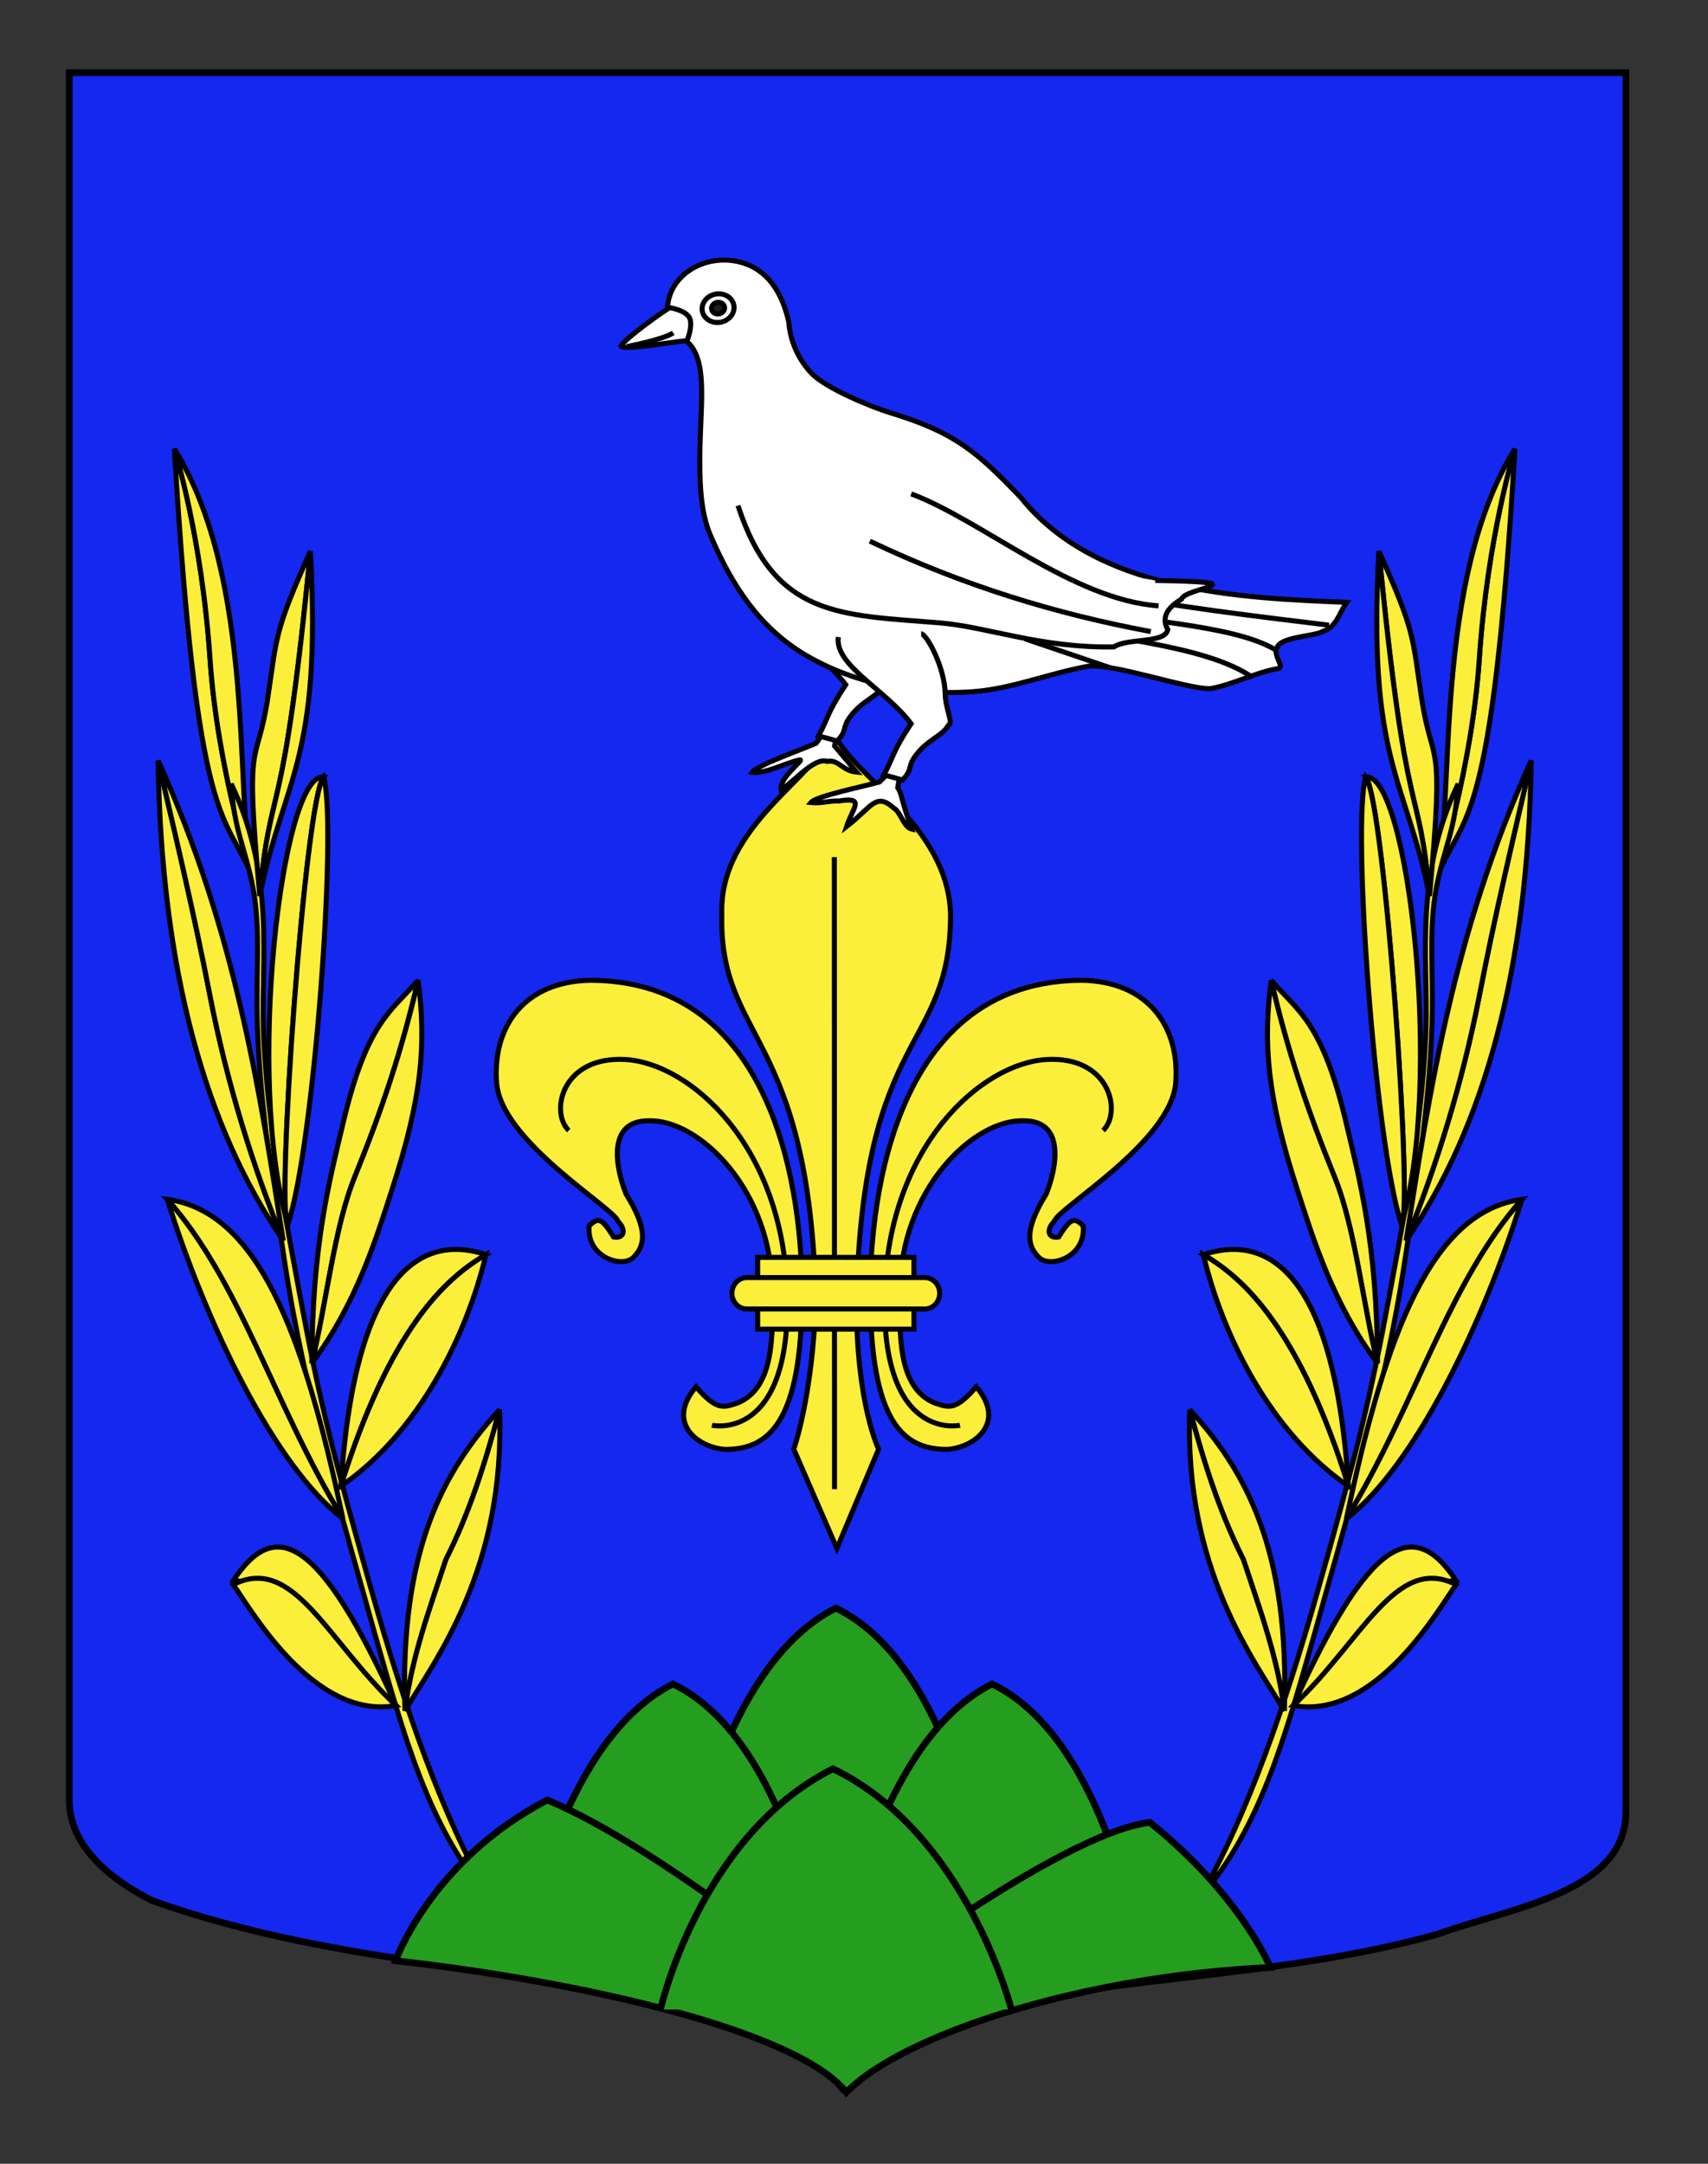
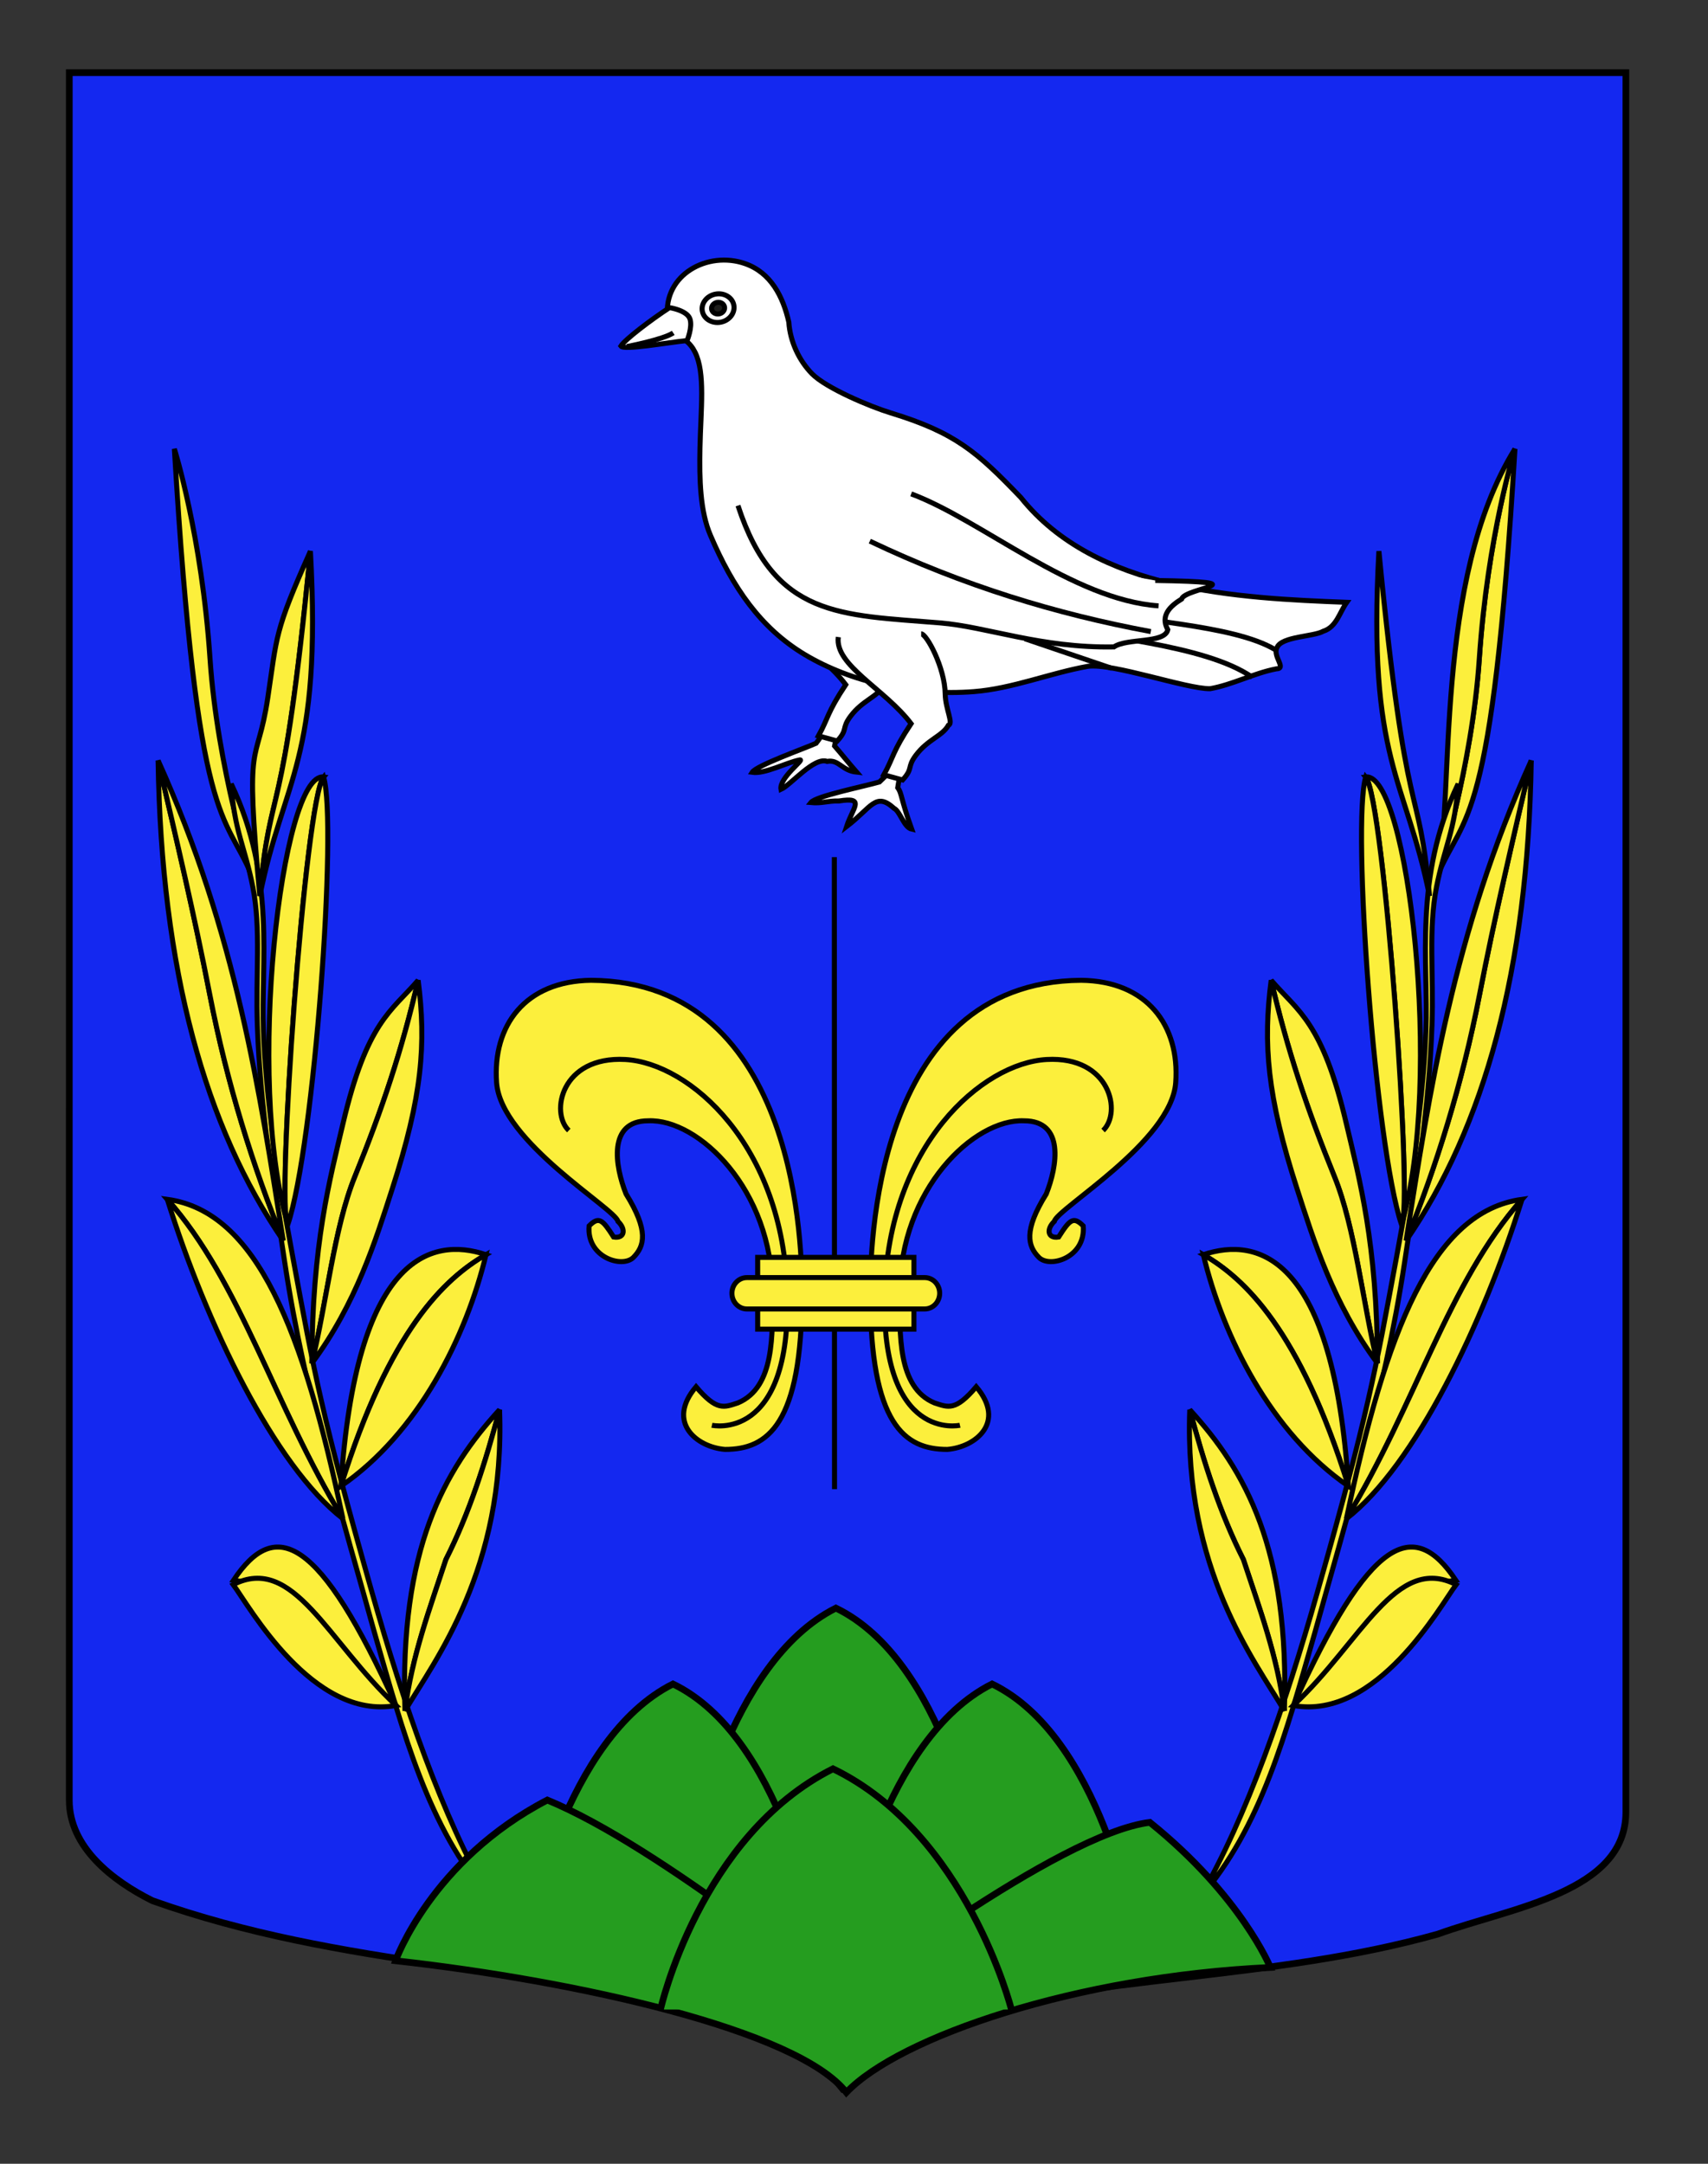
<svg xmlns="http://www.w3.org/2000/svg" version="1.1" id="Autre_blason_Dardel3_xA0_Image_1_" x="0px" y="0px" width="255.119px" height="323.148px" viewBox="0 0 255.119 323.148" enable-background="new 0 0 255.119 323.148" xml:space="preserve">
  <rect x="0" y="0" width="255.119" height="323.148" fill="#333333" stroke="none" />
  <path id="Contour_blason" fill="#1428F0" stroke="#000000" d="M10.351,10.857c78,0,154.501,0,232.501,0  c0,135.583,0,149.083,0,259.749c0,12.043-17.098,14.25-28.1,18.25c-25,7-51,6-76,13c-5,2-9,6-12.997,10c-4-5-9-9-15-11  c-30-7-60-7-88-17c-6-3-12.406-8-12.406-15C10.351,245.315,10.351,147.232,10.351,10.857z" />
  <g id="Rameau">
    <g id="g24459_1_">
      <path id="path23486_1_" fill="#FCEF3C" stroke="#000000" stroke-width="0.75" d="M37.587,130.72c0,0-5.128-16.092-6.216-32.328    C30.139,80,26.044,67.035,26.044,67.035C29.469,124.367,33.603,121.163,37.587,130.72z" />
-       <path id="path23488_1_" fill="#FCEF3C" stroke="#000000" stroke-width="0.75" d="M37.587,130.72c0,0-5.128-16.092-6.216-32.328    C30.139,80,26.044,67.035,26.044,67.035C38.23,86.646,35.071,118.948,37.587,130.72z" />
    </g>
    <path id="path13722_1_" fill="#FCEF3C" stroke="#000000" stroke-width="0.75" d="M55.56,237.804   c-7.579-26.697-8.621-32.803-11.82-50.027c-2.739-14.731-4.021-24.468-4.395-33.819c-0.404-10.104,1.911-22.805-4.81-36.894   c0.413,6.874,2.067,9.485,3.224,15.388c1.252,6.384,0.402,13.044,0.684,20.704c0.454,12.417,2.224,23.021,4.08,35.32   c3.031,20.078,8.955,39.154,13.379,55.24c4.328,15.063,8.063,29.278,17.225,39.725C66.088,271.356,60.373,254.771,55.56,237.804z" />
    <g id="g15670_1_" transform="translate(0.61,2.134)">
      <path id="path14693_1_" fill="#FCEF3C" stroke="#000000" stroke-width="0.75" d="M59.876,253.363    c-0.804-24.18,5.851-35.928,14.13-44.966c-2.089,7.867-4.524,15.488-8.009,22.382C63.609,238.066,60.928,245.147,59.876,253.363z" />
      <path id="path14695_1_" fill="#FCEF3C" stroke="#000000" stroke-width="0.75" d="M59.876,253.363    c4.43-7.473,15.024-21.132,14.13-44.966c-2.089,7.867-4.524,15.488-8.009,22.382C63.609,238.066,60.928,245.147,59.876,253.363z" />
    </g>
    <g id="g17618_1_">
      <path id="path15666_1_" fill="#FCEF3C" stroke="#000000" stroke-width="0.75" d="M59.154,254.708    c-11.438-25.26-17.994-28.136-24.274-18.71C44.748,237.46,48.938,245.166,59.154,254.708z" />
      <path id="path15668_1_" fill="#FCEF3C" stroke="#000000" stroke-width="0.75" d="M59.154,254.708    c-12.471,2.263-21.978-14.91-24.321-18.049C43.824,232.048,48.938,245.166,59.154,254.708z" />
    </g>
    <g id="g18595_1_" transform="translate(3.474,8.337)">
      <path id="path17622_1_" fill="#FCEF3C" stroke="#000000" stroke-width="0.75" d="M69.116,179.045    c-8.237-2.766-19.438,0.229-21.674,34.571C54.723,190.252,62.99,182.594,69.116,179.045z" />
      <path id="path17624_1_" fill="#FCEF3C" stroke="#000000" stroke-width="0.75" d="M69.116,179.045    c-2.927,12.194-10.075,26.61-21.674,34.571C54.723,190.252,62.99,182.594,69.116,179.045z" />
    </g>
    <g id="g19572_1_" transform="translate(-13.44,7.857)">
      <path id="path18599_1_" fill="#FCEF3C" stroke="#000000" stroke-width="0.75" d="M64.654,218.948    c-5.874-27.967-12.805-45.858-26.222-47.688C49.443,183.682,54.324,202.014,64.654,218.948z" />
      <path id="path18601_1_" fill="#FCEF3C" stroke="#000000" stroke-width="0.75" d="M64.654,218.948    c-10.222-7.896-20.444-29.149-26.222-47.688C49.443,183.682,54.324,202.014,64.654,218.948z" />
    </g>
    <g id="g20549_1_" transform="translate(1.128,5.357)">
      <path id="path19576_1_" fill="#FCEF3C" stroke="#000000" stroke-width="0.75" d="M61.329,141.038    c-2.396,10.397-5.38,19.302-9.454,29.34c-3.096,7.627-4.218,18.871-6.428,27.873c0.057-17.881,2.71-27.528,4.65-35.783    C53.678,147.237,57.315,145.703,61.329,141.038z" />
      <path id="path19578_1_" fill="#FCEF3C" stroke="#000000" stroke-width="0.75" d="M61.329,141.038    c-2.396,10.397-5.38,19.302-9.454,29.34c-3.096,7.627-4.218,18.871-6.428,27.873c6.635-8.915,9.567-18.48,12.001-26.016    C61.961,158.292,62.544,150.509,61.329,141.038z" />
    </g>
    <g id="g21526_1_" transform="translate(-2.668,0.243)">
      <path id="path20553_1_" fill="#FCEF3C" stroke="#000000" stroke-width="0.75" d="M44.972,185.038    c-11.634-16.927-18.218-40.376-18.69-71.705c2.85,12.264,5.425,23.128,7.728,34.994C36.588,161.607,40.53,174.205,44.972,185.038z    " />
      <path id="path20555_1_" fill="#FCEF3C" stroke="#000000" stroke-width="0.75" d="M44.972,185.038    c-3.503-22.077-6.969-45.828-18.69-71.705c2.85,12.264,5.425,23.128,7.728,34.994C36.588,161.607,40.53,174.205,44.972,185.038z" />
    </g>
    <g id="g22505_1_" transform="translate(0.61,-0.305)">
      <path id="path21532_1_" fill="#FCEF3C" stroke="#000000" stroke-width="0.75" d="M42.383,183.179    c-1.795-2.086,2.578-63.5,5.343-66.833C41.45,115.549,36.044,161.73,42.383,183.179z" />
      <path id="path21534_1_" fill="#FCEF3C" stroke="#000000" stroke-width="0.75" d="M42.383,183.179    c-1.795-2.086,2.578-63.5,5.343-66.833C49.809,123.366,46.333,171.357,42.383,183.179z" />
    </g>
    <g id="g23482_1_" transform="translate(0.305,1.829)">
      <path id="path22509_1_" fill="#FCEF3C" stroke="#000000" stroke-width="0.75" d="M38.503,131.974    c1.623-18.042,3.388-8.606,7.558-51.486c-5.421,12.117-4.972,12.646-6.37,21.914C38.051,113.265,36.195,107.034,38.503,131.974z" />
      <path id="path22511_1_" fill="#FCEF3C" stroke="#000000" stroke-width="0.75" d="M38.503,131.974    c1.623-18.042,3.388-8.606,7.558-51.486C47.787,111.944,42.023,114.378,38.503,131.974z" />
    </g>
  </g>
  <g id="Rameau_1_">
    <g id="g24459_2_">
      <path id="path23486_2_" fill="#FCEF3C" stroke="#000000" stroke-width="0.75" d="M226.284,67.035c0,0-4.096,12.965-5.327,31.356    c-1.088,16.236-6.216,32.328-6.216,32.328C218.726,121.163,222.858,124.367,226.284,67.035z" />
      <path id="path23488_2_" fill="#FCEF3C" stroke="#000000" stroke-width="0.75" d="M226.284,67.035c0,0-4.096,12.965-5.327,31.356    c-1.088,16.236-6.216,32.328-6.216,32.328C217.257,118.948,214.097,86.646,226.284,67.035z" />
    </g>
    <path id="path13722_2_" fill="#FCEF3C" stroke="#000000" stroke-width="0.75" d="M179.201,283.44   c9.161-10.445,12.897-24.66,17.226-39.725c4.426-16.086,10.35-35.162,13.381-55.24c1.854-12.299,3.625-22.903,4.08-35.32   c0.28-7.66-0.57-14.32,0.684-20.704c1.156-5.901,2.81-8.514,3.223-15.388c-6.721,14.089-4.404,26.789-4.811,36.894   c-0.373,9.352-1.655,19.087-4.395,33.819c-3.199,17.226-4.24,23.33-11.82,50.027C191.955,254.771,186.239,271.356,179.201,283.44z" />
    <g id="g15670_2_" transform="translate(0.61,2.134)">
      <path id="path14693_2_" fill="#FCEF3C" stroke="#000000" stroke-width="0.75" d="M185.111,230.779    c-3.485-6.894-5.921-14.515-8.009-22.382c8.279,9.038,14.933,20.786,14.129,44.966    C190.18,245.147,187.499,238.066,185.111,230.779z" />
      <path id="path14695_2_" fill="#FCEF3C" stroke="#000000" stroke-width="0.75" d="M185.111,230.779    c-3.485-6.894-5.921-14.515-8.009-22.382c-0.895,23.834,9.699,37.493,14.129,44.966    C190.18,245.147,187.499,238.066,185.111,230.779z" />
    </g>
    <g id="g17618_2_">
      <path id="path15666_2_" fill="#FCEF3C" stroke="#000000" stroke-width="0.75" d="M217.449,235.998    c-6.28-9.426-12.837-6.549-24.275,18.71C203.39,245.166,207.581,237.46,217.449,235.998z" />
      <path id="path15668_2_" fill="#FCEF3C" stroke="#000000" stroke-width="0.75" d="M217.495,236.659    c-2.344,3.139-11.852,20.312-24.321,18.049C203.39,245.166,208.503,232.048,217.495,236.659z" />
    </g>
    <g id="g18595_2_" transform="translate(3.474,8.337)">
      <path id="path17622_2_" fill="#FCEF3C" stroke="#000000" stroke-width="0.75" d="M197.937,213.616    c-2.235-34.343-13.436-37.337-21.674-34.571C182.39,182.594,190.657,190.252,197.937,213.616z" />
      <path id="path17624_2_" fill="#FCEF3C" stroke="#000000" stroke-width="0.75" d="M197.937,213.616    c-11.598-7.961-18.746-22.377-21.674-34.571C182.39,182.594,190.657,190.252,197.937,213.616z" />
    </g>
    <g id="g19572_2_" transform="translate(-13.44,7.857)">
      <path id="path18599_2_" fill="#FCEF3C" stroke="#000000" stroke-width="0.75" d="M240.776,171.259    c-13.418,1.83-20.349,19.723-26.222,47.688C224.884,202.014,229.765,183.682,240.776,171.259z" />
      <path id="path18601_2_" fill="#FCEF3C" stroke="#000000" stroke-width="0.75" d="M240.776,171.259    c-5.776,18.539-16,39.794-26.222,47.688C224.884,202.014,229.765,183.682,240.776,171.259z" />
    </g>
    <g id="g20549_2_" transform="translate(1.128,5.357)">
      <path id="path19576_2_" fill="#FCEF3C" stroke="#000000" stroke-width="0.75" d="M199.975,162.468    c1.939,8.255,4.594,17.902,4.649,35.783c-2.21-9.002-3.332-20.246-6.429-27.873c-4.073-10.038-7.059-18.942-9.453-29.34    C192.757,145.703,196.393,147.237,199.975,162.468z" />
      <path id="path19578_2_" fill="#FCEF3C" stroke="#000000" stroke-width="0.75" d="M192.624,172.236    c2.435,7.534,5.366,17.101,12.001,26.016c-2.21-9.002-3.332-20.246-6.428-27.873c-4.074-10.038-7.059-18.942-9.454-29.34    C187.527,150.509,188.111,158.292,192.624,172.236z" />
    </g>
    <g id="g21526_2_" transform="translate(-2.668,0.243)">
      <path id="path20553_2_" fill="#FCEF3C" stroke="#000000" stroke-width="0.75" d="M223.656,148.326    c2.303-11.866,4.877-22.729,7.729-34.994c-0.475,31.329-7.057,54.778-18.691,71.705    C217.135,174.205,221.076,161.607,223.656,148.326z" />
      <path id="path20555_2_" fill="#FCEF3C" stroke="#000000" stroke-width="0.75" d="M223.656,148.326    c2.303-11.866,4.877-22.729,7.729-34.994c-11.723,25.877-15.188,49.628-18.691,71.705    C217.135,174.205,221.076,161.607,223.656,148.326z" />
    </g>
    <g id="g22505_2_" transform="translate(0.61,-0.305)">
      <path id="path21532_2_" fill="#FCEF3C" stroke="#000000" stroke-width="0.75" d="M203.381,116.345    c2.767,3.333,7.14,64.748,5.344,66.833C215.065,161.73,209.658,115.549,203.381,116.345z" />
      <path id="path21534_2_" fill="#FCEF3C" stroke="#000000" stroke-width="0.75" d="M203.381,116.345    c2.767,3.333,7.14,64.748,5.344,66.833C204.775,171.357,201.299,123.366,203.381,116.345z" />
    </g>
    <g id="g23482_2_" transform="translate(0.305,1.829)">
-       <path id="path22509_2_" fill="#FCEF3C" stroke="#000000" stroke-width="0.75" d="M212.027,102.401    c-1.397-9.27-0.948-9.797-6.369-21.914c4.169,42.88,5.935,33.444,7.558,51.486C215.522,107.034,213.666,113.265,212.027,102.401z" />
      <path id="path22511_2_" fill="#FCEF3C" stroke="#000000" stroke-width="0.75" d="M205.658,80.487    c4.169,42.88,5.935,33.444,7.558,51.486C209.695,114.378,203.93,111.944,205.658,80.487z" />
    </g>
  </g>
  <path fill="#259D1F" stroke="#000000" d="M103.319,276.776c0,0,5.295-28.467,21.533-36.614c16.29,7.875,21.167,36.614,21.167,36.614  " />
  <path fill="#259D1F" stroke="#000000" d="M78.985,288.11c0,0,5.295-28.467,21.533-36.614c16.291,7.875,21.168,36.614,21.168,36.614" />
  <path fill="#259D1F" stroke="#000000" d="M126.652,288.11c0,0,5.292-28.467,21.531-36.614c16.291,7.875,21.168,36.614,21.168,36.614  " />
  <path fill="#259D1F" stroke="#000000" d="M126.42,312.494c-7.333-9.332-40.333-16.665-67.333-19.665c0,0,5.333-15,22.667-24  c17,7,44.333,29.665,44.333,29.665s31.999-24.665,45.665-26.331c13.666,11,18,21.666,18,21.666  C160.903,295.161,134.417,304.162,126.42,312.494z" />
  <path fill="#259D1F" stroke="#000000" d="M98.653,300.11c0,0,5.834-25.942,25.768-35.948c19.998,9.668,26.65,35.948,26.65,35.948" />
  <g>
    <g>
      <path id="path4230" fill="#FCEF3C" stroke="#000000" stroke-width="0.75" d="M119.794,193.06c0-5.605-0.219-46.49-31.514-46.657    c-9.812,0.117-14.73,6.739-14.105,15.292c0.644,8.826,17.737,18.815,18.126,20.71c1.229,1.17,1.012,2.617-0.646,2.335    c-1.655-2.601-2.195-3.12-3.662-1.659c-0.41,4.705,4.967,6.379,6.622,4.705c1.654-1.675,2.311-3.985-1.104-9.475    c-1.655-4.161-2.759-10.924,3.31-10.924c7.478-0.331,18.56,10.252,18.56,25.673c0,6.128,0.395,14.126-5.165,16.457    c-2.096,0.684-3.149,1.233-6.248-2.41c-4.519,5.311,0.109,9.026,4.328,9.357C114.629,216.464,119.794,212.823,119.794,193.06z" />
      <path id="path3470" fill="#FCEF3C" stroke="#000000" stroke-width="0.75" d="M129.992,193.06c0-5.605,0.216-46.49,31.514-46.657    c9.813,0.117,14.729,6.739,14.106,15.292c-0.646,8.826-17.739,18.815-18.129,20.71c-1.229,1.17-1.008,2.617,0.646,2.335    c1.657-2.601,2.197-3.12,3.666-1.659c0.409,4.705-4.968,6.379-6.622,4.705c-1.658-1.675-2.311-3.985,1.104-9.475    c1.654-4.161,2.759-10.924-3.311-10.924c-7.477-0.331-18.561,10.252-18.561,25.673c0,6.128-0.395,14.126,5.166,16.457    c2.096,0.684,3.148,1.233,6.246-2.41c4.521,5.311-0.109,9.026-4.325,9.357C135.158,216.464,129.992,212.823,129.992,193.06z" />
      <g id="g2416">
-         <path id="path3464" fill="#FCEF3C" stroke="#000000" stroke-width="0.75" d="M124.453,109.291     c-2.322,6.762-17.057,13.919-16.638,27.238c-0.419,19.124,13.012,17.229,14.057,57.53c-0.493,14.56-3.311,22.363-3.311,22.363     l6.444,14.824l6.229-14.824c0,0-3.37-6.763-3.308-22.363c1.044-40.824,14.054-36.848,14.054-57.53     C141.601,123.209,127.35,116.049,124.453,109.291z" />
        <path id="path5008" fill="#FCEF3C" stroke="#000000" stroke-width="0.75" d="M124.624,128.006     c0.027,94.395,0.027,94.395,0.027,94.395l0,0l0,0" />
      </g>
    </g>
    <g id="Sans_fond">
      <path id="path4996" fill="none" stroke="#000000" stroke-width="0.75" d="M84.96,168.836c-2.813-2.652-1.127-11.134,8.439-10.604    c9.563,0.53,23.629,12.726,24.191,34.999c0.562,22.276-11.253,19.626-11.253,19.626" />
      <path id="path4236" fill="none" stroke="#000000" stroke-width="0.75" d="M164.765,168.836c2.812-2.652,1.127-11.134-8.438-10.604    c-9.564,0.53-23.631,12.726-24.192,34.999c-0.563,22.276,11.251,19.626,11.251,19.626" />
    </g>
    <g id="Anneau">
      <path id="rect1932" fill="#FCEF3C" stroke="#000000" stroke-width="0.75" d="M113.171,187.784h23.338v10.72h-23.338V187.784z" />
      <path id="rect1930" fill="#FCEF3C" stroke="#000000" stroke-width="0.75" d="M111.559,190.803h26.563    c1.238,0,2.234,1.044,2.234,2.341s-0.996,2.344-2.234,2.344h-26.563c-1.237,0-2.234-1.047-2.234-2.344    C109.325,191.849,110.322,190.803,111.559,190.803z" />
    </g>
  </g>
  <g id="Colombe_1_">
    <path id="Patte_1_" fill="#FFFFFF" stroke="#000000" stroke-width="0.75" d="M127.206,101.074c-1.953,3.492-2.994,6.936-5.307,9.93   c-1.719,0.764-8.924,3.328-9.554,4.34c1.921,0.286,5.103-1.465,7.099-1.85c0.891-0.173-3.096,2.664-2.791,4.392   c1.472-0.659,4.979-4.91,6.893-4.172c1.768-0.331,2.164,1.377,4.412,1.607c-1.163-1.333-2.141-2.581-3.302-3.914   c0.702-4.138,2.649-4.781,5.433-7.606C128.513,102.772,128.435,102.502,127.206,101.074z" />
    <path id="Patte" fill="#FFFFFF" stroke="#000000" stroke-width="0.75" d="M134.229,111.614c-1.533,4.262,0.205,2.132-2.871,5.17   c-2.287,0.664-9.487,2.107-10.251,3.079c1.667,0.156,2.557-0.283,4.213-0.24c4.014-0.636,2.053,0.978,1.134,3.817   c3.779-2.901,4.333-5.212,7.097-2.711c0.89,0.424,1.464,2.847,2.628,3.107c-1.671-4.655-1.449-5.317-2.089-6.207   C134.839,112.741,135.957,113.005,134.229,111.614z" />
    <path id="Jambe_droite" fill="#FFFFFF" stroke="#000000" stroke-width="0.75" d="M127.833,88.843   c0.812,0.011,3.525,5.014,3.586,8.979c0.033,2.261,1.281,4.399,0.473,4.681c-0.912,1.613-3.07,2.098-4.843,4.459   c-1.405,1.87-0.339,1.91-1.994,3.704l-2.803-0.769c1.451-2.602,1.265-3.429,4.073-7.644c-3.926-5.18-11.441-8.712-10.869-12.932" />
    <path id="path63512" fill="#FFFFFF" stroke="#000000" stroke-width="0.75" d="M94.878,50.579c1.607-1.089,3.218-2.176,4.825-3.267   c-0.612-6.285,6.01-9.899,11.601-7.935c3.831,1.346,5.649,4.895,6.518,8.724c0.188,2.931,1.558,5.78,3.471,7.724   c2.114,2.146,8.687,4.907,11.715,5.83c9.701,2.96,12.925,5.836,19.466,12.641c11.188,14.023,32.403,15.029,48.684,15.661   c-1.084,1.523-1.527,3.687-3.504,4.316c-1.475,0.833-6.207,0.759-6.906,2.423c-0.715,1.316,1.512,3.159-0.127,3.198   c-3.393,0.656-6.48,2.363-9.867,2.961c-3.521,0.053-14.553-3.864-18.271-3.341c-5.723,1.029-11.272,3.335-17.024,3.777   c-8.944,0.692-18.369-1.395-25.273-5.544c-6.579-3.954-10.727-9.988-14.063-17.787c-1.553-3.583-1.67-8.371-1.571-13.075   c0.12-5.808,0.817-11.161-0.738-14.287c-0.684-1.373-1.801-2.317-3.595-2.684C98.437,50.139,96.656,50.359,94.878,50.579z" />
    <path id="path63514" fill="#FFFFFF" stroke="#000000" stroke-width="0.75" d="M153.089,95.4l12.98,4.411" />
    <path id="path63516" fill="#FFFFFF" stroke="#000000" stroke-width="0.75" d="M157.681,93.355c5.512,1.849,22.178,2.761,29.381,7.8   " />
    <path id="path63518" fill="#FFFFFF" stroke="#000000" stroke-width="0.75" d="M161.55,90.708   c7.842,2.174,22.557,2.482,28.959,6.341" />
-     <path id="path63520" fill="#FFFFFF" stroke="#000000" stroke-width="0.75" d="M166.048,88.598c6.895,1.728,23.9,3.728,32.457,4.771   " />
    <g id="Aile">
      <path id="path63522_1_" fill="#FFFFFF" stroke="#000000" stroke-width="0.75" d="M172.552,86.692    c16.264,0.259,4.424,1.066,3.941,2.771c-1.701,1.057-3.225,2.458-2.064,4.584c-0.445,2.098-6.086,1.217-8.043,2.566    c-10.891,0.198-18.998-3.013-25.967-3.585c-14.966-1.227-24.715-0.768-30.19-17.521" />
      <path id="path63524" fill="#FFFFFF" stroke="#000000" stroke-width="0.75" d="M129.921,80.815    c14.012,6.677,27.861,10.887,41.969,13.509" />
      <path id="path63526" fill="#FFFFFF" stroke="#000000" stroke-width="0.75" d="M136.099,73.757    C146.63,77.68,160.21,89.59,173.05,90.482" />
    </g>
    <g id="Oeil">
      <path id="path63528" fill="#1D1D1B" stroke="#000000" stroke-width="0.75" d="M108.218,45.832    c0.093,0.473-0.263,0.938-0.791,1.042c-0.529,0.104-1.035-0.192-1.128-0.664c-0.093-0.471,0.262-0.938,0.792-1.043    C107.619,45.064,108.125,45.362,108.218,45.832z" />
      <path id="path63528_1_" fill="none" stroke="#000000" stroke-width="0.75" d="M109.609,45.56c0.227,1.154-0.642,2.3-1.938,2.556    c-1.297,0.254-2.535-0.476-2.762-1.632c-0.228-1.155,0.643-2.3,1.939-2.554C108.146,43.674,109.382,44.404,109.609,45.56z" />
    </g>
    <g id="Bec_1_">
      <path id="Bec" fill="#FFFFFF" stroke="#000000" stroke-width="0.75" d="M92.734,51.686c0.612-0.981,4.483-3.92,7.271-5.742    c0,0,2.625,0.391,3.055,1.695c0.403,1.221-0.43,3.221-0.43,3.221C99.694,51.159,93.173,52.342,92.734,51.686z" />
      <path fill="none" stroke="#000000" stroke-width="0.75" d="M93.645,51.756c0,0,5.419-1.036,6.916-2.043" />
    </g>
    <path id="Jambe_gauche" fill="#FFFFFF" stroke="#000000" stroke-width="0.75" d="M137.593,94.662   c0.816,0.01,3.529,5.013,3.59,8.979c0.031,2.26,1.279,4.398,0.473,4.681c-0.913,1.613-3.067,2.096-4.844,4.459   c-1.406,1.87-0.34,1.91-1.994,3.704l-2.803-0.77c1.451-2.601,1.264-3.429,4.072-7.643c-3.926-5.18-11.441-8.712-10.87-12.932" />
  </g>
</svg>